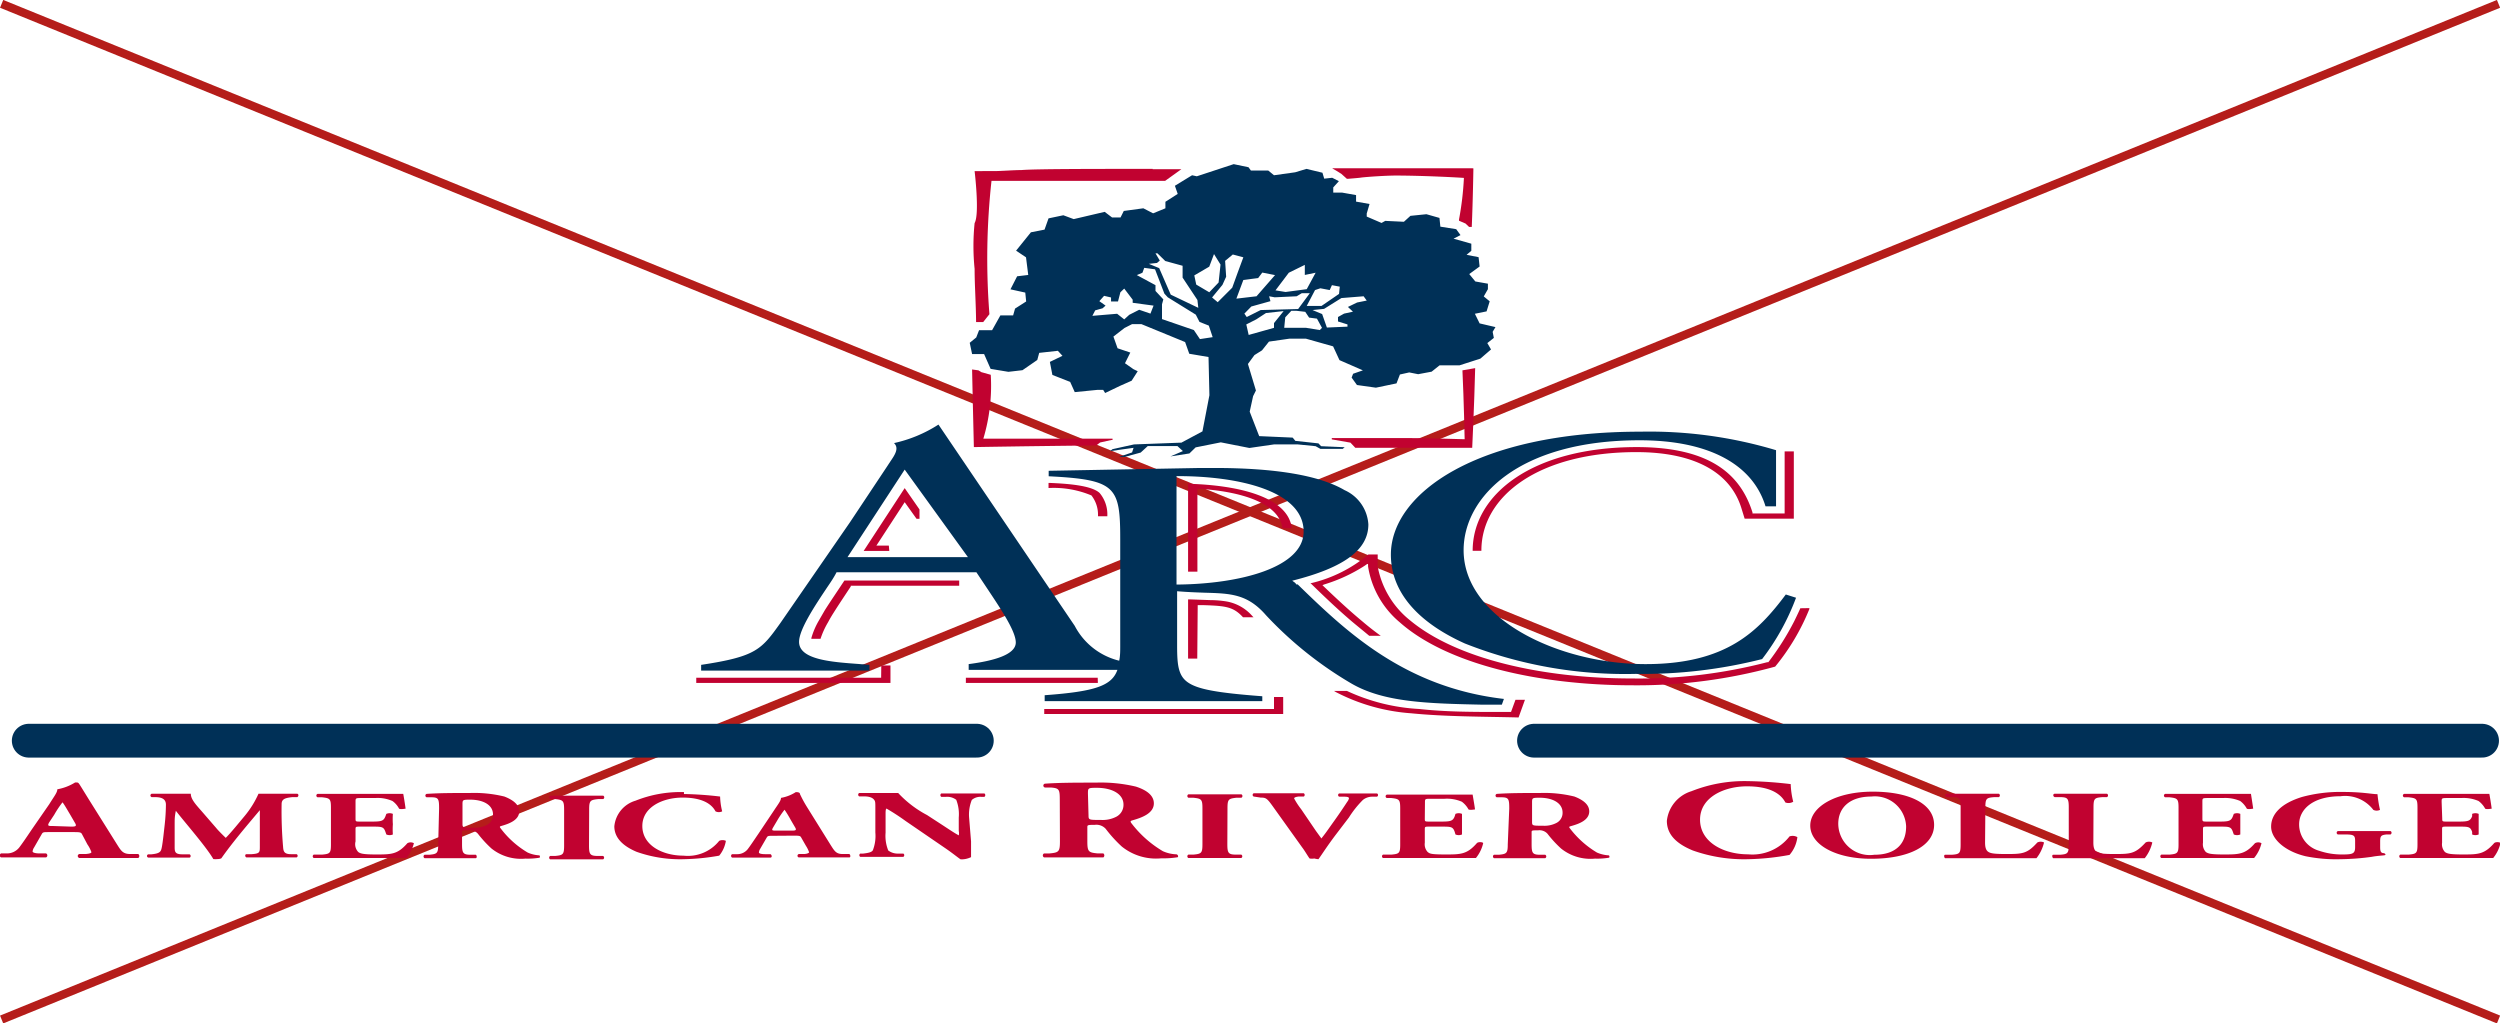
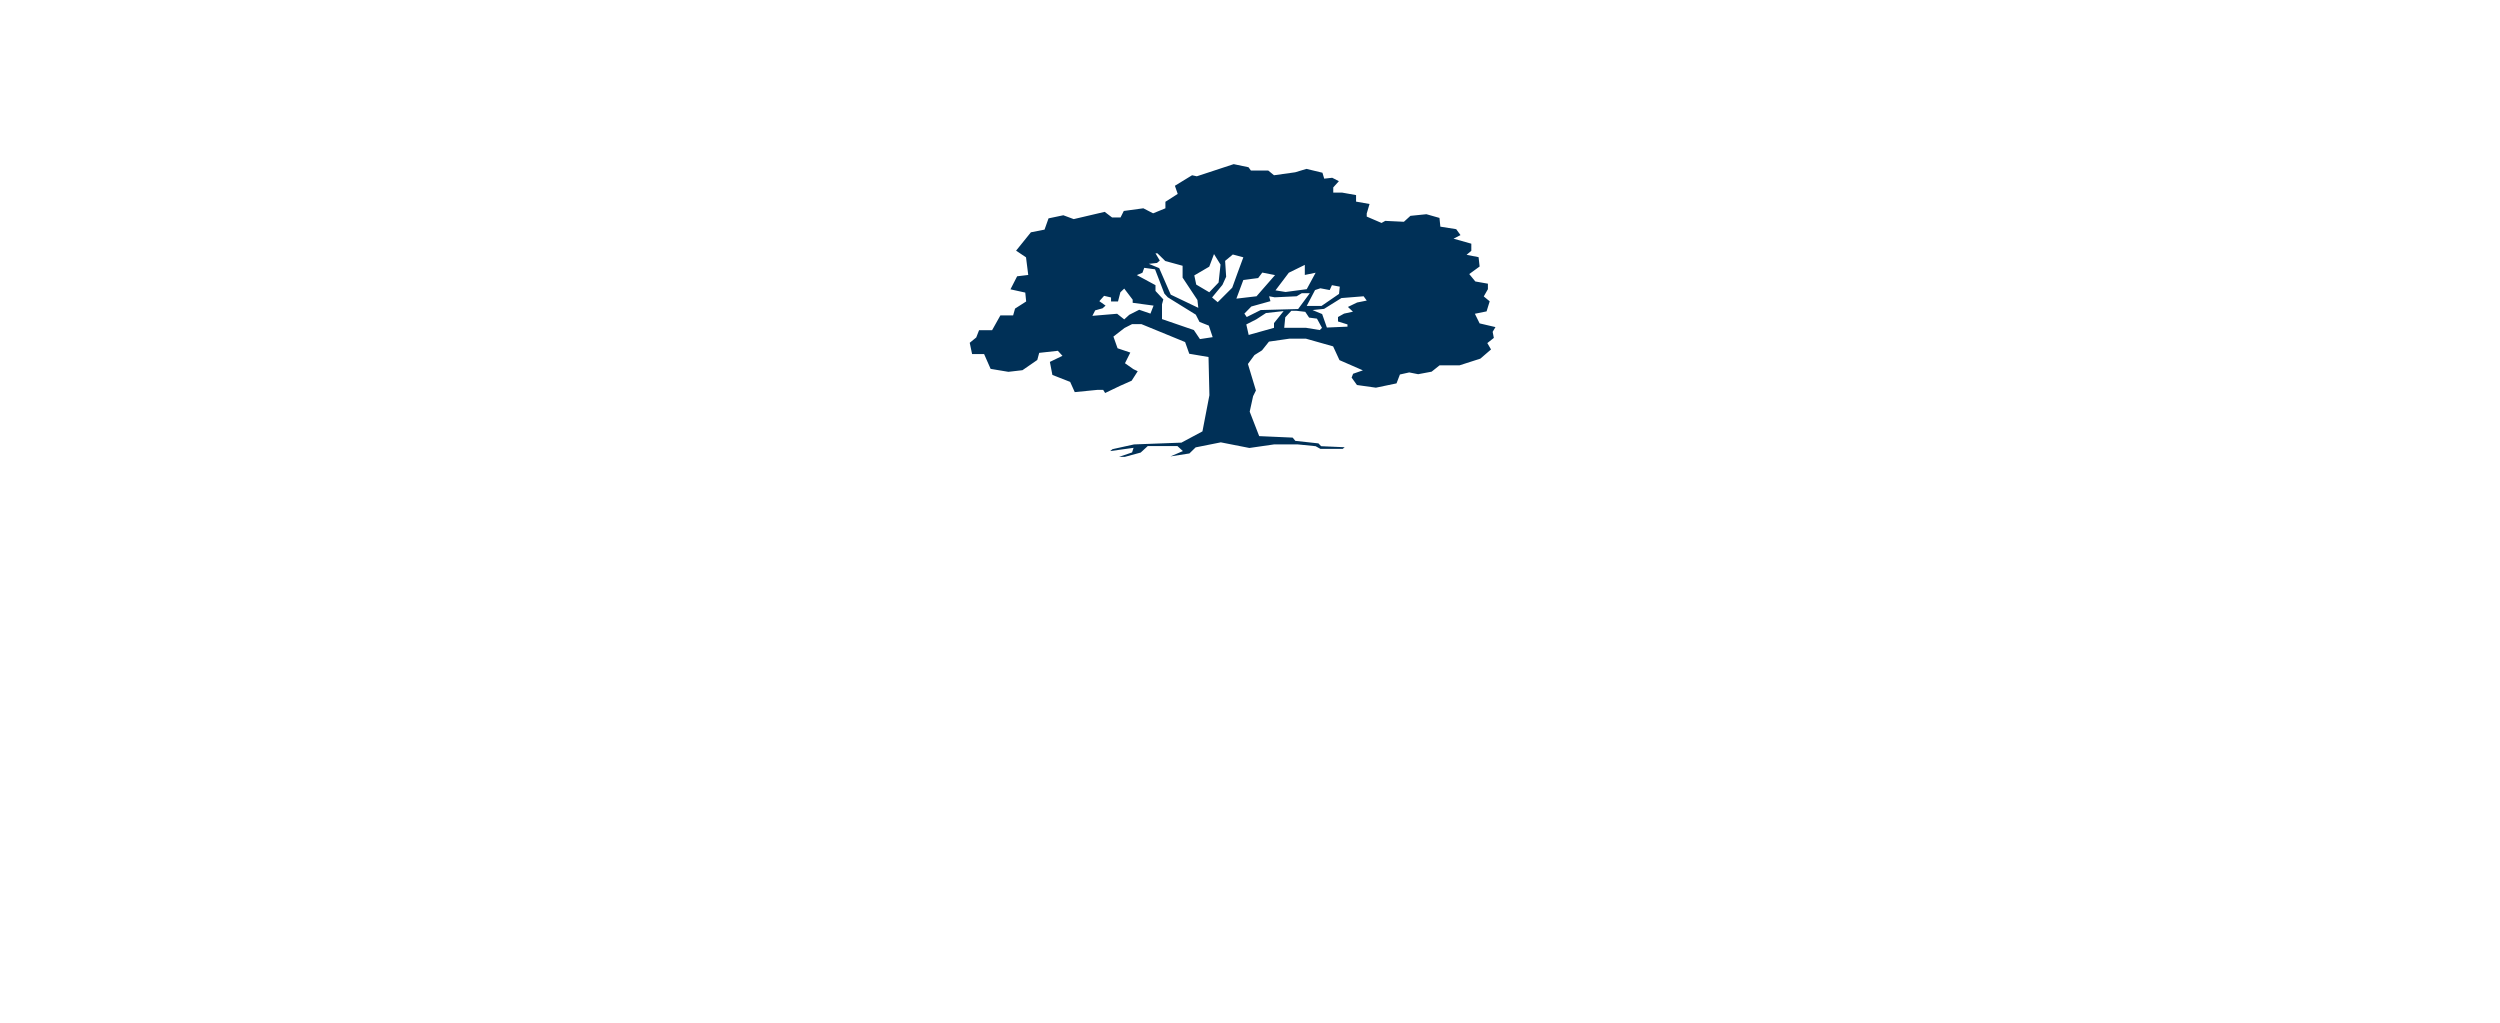
<svg xmlns="http://www.w3.org/2000/svg" viewBox="0 0 168.76 69.09">
  <defs>
    <style>.a,.c,.f{fill:none;}.b{clip-path:url(#a);}.c{stroke:#b51d1a;stroke-width:0.57px;}.d{fill:#c10230;}.e{fill:#003057;}.f{stroke:#003057;stroke-linecap:round;stroke-width:2.28px;}</style>
    <clipPath id="a" transform="translate(0 0)">
-       <rect class="a" width="168.76" height="69.09" />
-     </clipPath>
+       </clipPath>
  </defs>
  <g class="b">
    <line class="c" x1="0.11" y1="0.26" x2="168.66" y2="68.82" />
    <line class="c" x1="168.66" y1="0.26" x2="0.11" y2="68.82" />
-     <path class="d" d="M164.82,54.13c0-.25,0-.26.39-.26h.94a2.52,2.52,0,0,1,1.16.2,1.58,1.58,0,0,1,.45.52c.12.06.39,0,.44,0-.06-.44-.14-.91-.16-1l-1.58,0H164l-1.71,0a.12.12,0,0,0,0,.23l.3,0c.53.06.6.1.6.7V57c0,.6-.07.64-.6.69l-.56,0a.13.13,0,0,0,0,.23l2,0h1.54l2.73,0a2.46,2.46,0,0,0,.49-1c0-.08-.34-.11-.43,0-.65.74-1.06.76-2.08.76-.86,0-1.09-.05-1.24-.17a.76.76,0,0,1-.19-.62V56c0-.2,0-.2.33-.2H166c.62,0,.76,0,.88.36l0,.17a.56.56,0,0,0,.44,0q0-.31,0-.69c0-.25,0-.49,0-.7a.56.56,0,0,0-.44,0l0,.16c-.12.31-.26.36-.88.36h-.81c-.32,0-.33,0-.33-.2Zm-4.15,2.66c0-.36.07-.42.42-.46l.28,0a.13.13,0,0,0,0-.23l-1.55,0-2,0a.12.12,0,0,0,0,.23l.52,0c.57,0,.64.08.64.44v.41c0,.43-.14.5-.82.5a4.73,4.73,0,0,1-1.61-.25,1.85,1.85,0,0,1-1.35-1.78c0-1,.91-1.9,2.79-1.9a2.39,2.39,0,0,1,2.22.92.51.51,0,0,0,.45,0,8,8,0,0,1-.17-1.06c-.38,0-1-.15-2.34-.15a9.84,9.84,0,0,0-2.76.34c-1.42.44-2.08,1.16-2.08,2s.94,1.67,2.33,2A10.32,10.32,0,0,0,158,58a16.54,16.54,0,0,0,2.1-.16c.31-.06.62-.08.82-.1s.08-.13,0-.15c-.23,0-.25-.16-.25-.44Zm-12-2.66c0-.25,0-.26.39-.26h1a2.55,2.55,0,0,1,1.16.2,1.58,1.58,0,0,1,.45.52c.11.06.38,0,.43,0-.06-.44-.14-.91-.15-1l-1.59,0h-2.5l-1.7,0a.12.12,0,0,0,0,.23l.29,0c.53.06.61.1.61.7V57c0,.6-.08.64-.61.69l-.55,0a.13.13,0,0,0,0,.23l2,0h1.53l2.73,0a2.47,2.47,0,0,0,.5-1,.45.45,0,0,0-.44,0c-.65.74-1.05.76-2.08.76-.86,0-1.08-.05-1.24-.17a.76.76,0,0,1-.19-.62V56c0-.2,0-.2.33-.2h.82c.61,0,.75,0,.87.36l.06.17a.56.56,0,0,0,.44,0q0-.31,0-.69c0-.25,0-.49,0-.7a.56.56,0,0,0-.44,0l-.06.16c-.12.31-.26.36-.87.36H149c-.31,0-.33,0-.33-.2Zm-7.35.38c0-.61.07-.66.6-.7l.31,0a.13.13,0,0,0,0-.23l-1.75,0-1.77,0c-.14,0-.14.19,0,.23l.34,0c.53,0,.6.09.6.7V57c0,.61-.07.66-.6.7l-.45,0c-.1,0-.07.19,0,.23l1.87,0h1.58l2.73,0a2.69,2.69,0,0,0,.51-1.06.51.51,0,0,0-.45,0c-.7.76-1,.78-2.1.78-.86,0-1.08-.05-1.23-.16s-.2-.32-.2-.62Zm-7.3,0c0-.61.07-.66.6-.7l.31,0a.13.13,0,0,0,0-.23l-1.75,0-1.77,0c-.14,0-.14.19,0,.23l.34,0c.53,0,.6.09.6.7V57c0,.61-.07.66-.6.7l-.45,0c-.09,0-.07.19,0,.23l1.86,0h1.58l2.73,0a2.69,2.69,0,0,0,.51-1.06.51.51,0,0,0-.45,0c-.69.76-1,.78-2.1.78-.86,0-1.08-.05-1.23-.16s-.2-.32-.2-.62Zm-5.35,1.29c0,1.06-.6,1.9-2.15,1.9a2.13,2.13,0,0,1-2.43-2.09c0-1.09.78-1.84,2.23-1.84a2.11,2.11,0,0,1,2.35,2m-2.25-2.33c-2.47,0-4.22,1-4.22,2.29s1.72,2.24,4.1,2.24c2.54,0,4.26-.86,4.26-2.29s-1.69-2.24-4.14-2.24M118,52.73a9.67,9.67,0,0,0-3.82.68,2.36,2.36,0,0,0-1.66,2c0,1,.76,1.59,1.75,2A10.34,10.34,0,0,0,118,58a17,17,0,0,0,2.8-.29,2.24,2.24,0,0,0,.53-1.2.65.65,0,0,0-.53-.05A3.17,3.17,0,0,1,118,57.67c-1.65,0-3.24-.82-3.24-2.34s1.64-2.25,3.17-2.25c1.34,0,2.22.38,2.59,1.09a.61.61,0,0,0,.53-.05,5.54,5.54,0,0,1-.17-1.19,27.91,27.91,0,0,0-2.84-.2m-14.62,1.46c0-.32,0-.34.51-.34.92,0,1.55.38,1.55,1a.76.76,0,0,1-.43.71,1.76,1.76,0,0,1-.9.18c-.69,0-.73,0-.73-.25ZM101.78,57c0,.6-.08.65-.61.7l-.32,0a.13.13,0,0,0,0,.23l1.73,0,1.73,0a.13.13,0,0,0,0-.23l-.32,0c-.53,0-.6-.1-.6-.7v-.81c0-.13,0-.14.44-.14a.73.73,0,0,1,.63.23,7.7,7.7,0,0,0,.92,1,3.17,3.17,0,0,0,2.29.68,4.63,4.63,0,0,0,.93-.06c.06,0,.06-.13,0-.16a2.31,2.31,0,0,1-.8-.19,6.41,6.41,0,0,1-1.83-1.64c-.06-.07-.06-.11.06-.14.55-.15,1.25-.4,1.25-1,0-.42-.35-.75-1-1a8.46,8.46,0,0,0-2.31-.24c-1.12,0-2,0-2.93.06a.12.12,0,0,0,0,.23l.31,0c.5,0,.53.12.53.77Zm-5.59-2.82c0-.25,0-.26.39-.26h.94a2.52,2.52,0,0,1,1.16.2,1.58,1.58,0,0,1,.45.52c.12.06.39,0,.44,0-.06-.44-.15-.91-.16-1l-1.58,0h-2.5l-1.71,0a.12.12,0,0,0,0,.23l.3,0c.53.06.6.1.6.7V57c0,.6-.07.64-.6.69l-.56,0a.13.13,0,0,0,0,.23l2,0h1.54l2.73,0a2.46,2.46,0,0,0,.49-1c0-.08-.34-.11-.43,0-.65.74-1.06.76-2.08.76s-1.09-.05-1.24-.17a.76.76,0,0,1-.19-.62V56c0-.2,0-.2.33-.2h.81c.62,0,.76,0,.88.36l.05.17a.56.56,0,0,0,.44,0q0-.31,0-.69c0-.25,0-.49,0-.7a.56.56,0,0,0-.44,0l-.05.16c-.12.31-.26.36-.88.36h-.81c-.32,0-.33,0-.33-.2Zm-5.13,1A6.67,6.67,0,0,1,92,54a1,1,0,0,1,.65-.22l.3,0a.12.12,0,0,0,0-.22l-1.1,0-1.45,0a.12.12,0,0,0,0,.22l.34,0c.29,0,.32.06.32.11a.54.54,0,0,1-.12.24c-.14.22-.63.95-.93,1.36l-.44.62c-.14.2-.28.37-.37.49l-.37-.51-1-1.47a4.86,4.86,0,0,1-.47-.72c0-.06.08-.1.29-.13l.36,0a.13.13,0,0,0,0-.22l-1.78,0-1.6,0a.12.12,0,0,0,0,.22l.47.07c.38,0,.44.06.89.69l1.91,2.67c.17.22.37.57.5.75a.85.85,0,0,0,.32,0A1.42,1.42,0,0,0,89,58c.27-.37.59-.89,1.19-1.68Zm-8.2-.61c0-.62.07-.66.61-.72l.33,0a.13.13,0,0,0,0-.23l-1.78,0-1.8,0a.13.13,0,0,0,0,.23l.33,0c.55.06.62.1.62.72v2.41c0,.61-.07.66-.62.71l-.33,0a.13.13,0,0,0,0,.23l1.8,0,1.77,0a.13.13,0,0,0,0-.23l-.33,0c-.54,0-.61-.1-.61-.71Zm-9.42-1c0-.37,0-.39.59-.39,1.08,0,1.81.44,1.81,1.13a.9.9,0,0,1-.5.83,2,2,0,0,1-1,.21c-.82,0-.86,0-.86-.29Zm-1.89,3.22c0,.71-.08.76-.7.82l-.37,0a.15.15,0,0,0,0,.27c.71,0,1.32,0,2,0l2,0a.17.17,0,0,0,0-.27l-.38,0c-.62-.06-.7-.11-.7-.82v-.94c0-.15,0-.17.51-.17a.85.85,0,0,1,.73.27,9,9,0,0,0,1.08,1.19,3.68,3.68,0,0,0,2.67.8,6.16,6.16,0,0,0,1.09-.07c.07,0,.07-.16-.06-.2a2.43,2.43,0,0,1-.92-.21,7.4,7.4,0,0,1-2.14-1.91c-.06-.09-.06-.13.07-.17.64-.18,1.46-.47,1.46-1.15,0-.49-.41-.87-1.21-1.13a10.22,10.22,0,0,0-2.7-.27c-1.31,0-2.38,0-3.42.07a.13.13,0,0,0,0,.26l.38,0c.58.05.6.13.6.9Zm-6.13-1.58A2.65,2.65,0,0,1,65.6,54a.88.88,0,0,1,.63-.21l.22,0a.14.14,0,0,0,0-.23l-1.33,0-1.58,0a.14.14,0,0,0,0,.23l.32,0a1,1,0,0,1,.69.2,2.68,2.68,0,0,1,.17,1.2v.91a.6.6,0,0,1,0,.29c-.28-.15-.62-.38-1.14-.72l-1-.65a7.3,7.3,0,0,1-1.95-1.49l-1,0-1.63,0a.13.13,0,0,0,0,.23l.33,0c.41,0,.58.11.67.22s.09.19.09.56v1.66a2.68,2.68,0,0,1-.17,1.2c-.09.14-.33.18-.65.22l-.2,0a.13.13,0,0,0,0,.22h2.91a.13.13,0,0,0,0-.22l-.34,0a1.05,1.05,0,0,1-.68-.21,2.65,2.65,0,0,1-.18-1.2V55c0-.24,0-.36.06-.42a15,15,0,0,1,1.29.84l2.73,1.87c.55.38.95.72,1,.72a1.47,1.47,0,0,0,.69-.15c0-.22,0-.63,0-1.06Zm-13,.86c-.29,0-.35,0-.24-.2l.29-.49a6.14,6.14,0,0,1,.49-.72,8,8,0,0,1,.42.69l.31.53c.09.17,0,.19-.24.19Zm1.09.34c.41,0,.51,0,.57.12l.32.56a1.93,1.93,0,0,1,.22.45s-.05.09-.32.11l-.38,0c-.13.06-.1.2,0,.23l1.59,0,1.82,0c.11,0,.08-.19,0-.23l-.44,0c-.44,0-.55-.19-.8-.58l-1.6-2.57A8,8,0,0,1,54,53.6c0-.1-.12-.13-.28-.13a2.74,2.74,0,0,1-1,.39c0,.19-.19.42-.46.83l-1.07,1.6c-.32.47-.53.79-.73,1.05a.9.9,0,0,1-.72.32l-.32,0a.13.13,0,0,0,0,.23l1.21,0,1.38,0c.12,0,.1-.18,0-.23l-.36,0c-.33,0-.42-.07-.42-.11a.51.51,0,0,1,.08-.24l.44-.76c.07-.12.1-.13.39-.13Zm-7.34-2.94a8.18,8.18,0,0,0-3.27.58,2,2,0,0,0-1.43,1.73c0,.82.65,1.36,1.5,1.72a8.78,8.78,0,0,0,3.18.5,15.14,15.14,0,0,0,2.4-.24,2.11,2.11,0,0,0,.45-1,.54.54,0,0,0-.45,0,2.71,2.71,0,0,1-2.41,1c-1.42,0-2.78-.7-2.78-2s1.41-1.92,2.72-1.92c1.14,0,1.9.32,2.22.93a.51.51,0,0,0,.45,0,4.7,4.7,0,0,1-.14-1,23.55,23.55,0,0,0-2.44-.17m-6.4,1.06c0-.62.07-.66.62-.72l.33,0a.13.13,0,0,0,0-.23l-1.79,0-1.79,0a.13.13,0,0,0,0,.23l.33,0c.54.06.61.1.61.72v2.41c0,.61-.07.66-.61.71l-.33,0a.13.13,0,0,0,0,.23l1.79,0,1.78,0a.13.13,0,0,0,0-.23l-.33,0c-.55,0-.62-.1-.62-.71Zm-8.55-.34c0-.32,0-.34.51-.34.93,0,1.55.38,1.55,1a.77.77,0,0,1-.42.71,1.81,1.81,0,0,1-.9.18c-.7,0-.74,0-.74-.25ZM29.58,57c0,.6-.07.65-.61.7l-.31,0a.13.13,0,0,0,0,.23l1.72,0,1.74,0c.08,0,.08-.19,0-.23l-.32,0c-.53,0-.61-.1-.61-.7v-.81c0-.13,0-.14.44-.14a.71.71,0,0,1,.63.23,7.7,7.7,0,0,0,.92,1,3.19,3.19,0,0,0,2.29.68,4.74,4.74,0,0,0,.94-.06c.05,0,.05-.13,0-.16a2.22,2.22,0,0,1-.79-.19,6.28,6.28,0,0,1-1.83-1.64c-.06-.07-.06-.11,0-.14.55-.15,1.26-.4,1.26-1,0-.42-.36-.75-1-1a8.54,8.54,0,0,0-2.32-.24c-1.12,0-2,0-2.93.06a.12.12,0,0,0,0,.23l.32,0c.49,0,.52.12.52.77ZM24,54.13c0-.25,0-.26.39-.26h.94a2.49,2.49,0,0,1,1.16.2,1.47,1.47,0,0,1,.45.52c.12.06.39,0,.44,0-.06-.44-.14-.91-.16-1l-1.58,0h-2.5l-1.7,0a.12.12,0,0,0,0,.23l.3,0c.53.06.6.1.6.7V57c0,.6-.07.64-.6.69l-.56,0a.13.13,0,0,0,0,.23l2,0h1.53l2.73,0a2.59,2.59,0,0,0,.5-1,.45.45,0,0,0-.44,0c-.65.74-1.05.76-2.08.76-.86,0-1.09-.05-1.24-.17A.76.76,0,0,1,24,56.8V56c0-.2,0-.2.33-.2h.81c.62,0,.76,0,.88.36l.06.17a.56.56,0,0,0,.44,0,4.93,4.93,0,0,1,0-.69,5.08,5.08,0,0,1,0-.7.56.56,0,0,0-.44,0l-.06.16c-.12.31-.26.36-.88.36h-.81c-.32,0-.33,0-.33-.2Zm-13.53-.32c.47,0,.73.14.73.51a13.1,13.1,0,0,1-.08,1.33c-.07.62-.13,1.19-.19,1.51s-.1.45-.71.51l-.21,0a.11.11,0,0,0,.05.22h2.73c.09,0,.12-.18,0-.22l-.46,0c-.47,0-.54-.13-.54-.46s0-1,0-1.48,0-.59.08-1h0c.66.85,2.06,2.44,2.53,3.26a1.28,1.28,0,0,0,.3,0,.54.54,0,0,0,.24-.05c.78-1.11,1.72-2.2,2.6-3.25h0v.75l0,1.7c0,.4,0,.48-.55.52l-.35,0c-.12,0-.11.19,0,.22h3.38a.12.12,0,0,0,0-.22l-.38,0c-.46,0-.51-.19-.53-.49a28,28,0,0,1-.1-2.89c0-.34.24-.42.72-.47l.34,0c.1-.07.1-.19,0-.23l-1.36,0c-.35,0-.72,0-1.26,0A6.44,6.44,0,0,1,16.5,55.1l-.6.72c-.32.38-.51.59-.66.74-.17-.16-.54-.53-.64-.66L13.82,55c-.52-.61-.94-1-.94-1.42-.42,0-.76,0-1.15,0l-1.49,0a.12.12,0,0,0,0,.23ZM3.6,55.76c-.34,0-.41,0-.29-.23L3.66,55a6.69,6.69,0,0,1,.56-.84c.13.16.3.47.5.8l.36.62c.11.2,0,.22-.28.22Zm1.27.41c.48,0,.59,0,.66.13L5.9,57a2.23,2.23,0,0,1,.27.52c0,.05-.06.1-.38.13l-.44,0c-.15.06-.12.22,0,.27.63,0,1.17,0,1.86,0s1.46,0,2.12,0a.16.16,0,0,0,0-.27l-.53,0c-.51,0-.63-.22-.92-.68l-1.88-3c-.34-.55-.51-.83-.62-1s-.13-.15-.31-.15a3.42,3.42,0,0,1-1.2.46c0,.22-.22.48-.54,1L2.14,56c-.37.55-.62.92-.85,1.22a1.06,1.06,0,0,1-.84.39l-.38,0a.15.15,0,0,0,0,.27c.64,0,1,0,1.42,0s1.13,0,1.62,0a.15.15,0,0,0,0-.27l-.41,0c-.39,0-.5-.08-.5-.13a.59.59,0,0,1,.1-.27l.51-.89c.08-.15.13-.15.46-.15Z" transform="translate(0 0)" />
+     <path class="d" d="M164.82,54.13c0-.25,0-.26.39-.26h.94a2.52,2.52,0,0,1,1.16.2,1.58,1.58,0,0,1,.45.52c.12.06.39,0,.44,0-.06-.44-.14-.91-.16-1l-1.58,0H164l-1.71,0a.12.12,0,0,0,0,.23l.3,0c.53.06.6.1.6.7V57c0,.6-.07.64-.6.69l-.56,0a.13.13,0,0,0,0,.23l2,0h1.54l2.73,0a2.46,2.46,0,0,0,.49-1c0-.08-.34-.11-.43,0-.65.74-1.06.76-2.08.76-.86,0-1.09-.05-1.24-.17a.76.76,0,0,1-.19-.62V56c0-.2,0-.2.33-.2H166c.62,0,.76,0,.88.36l0,.17a.56.56,0,0,0,.44,0q0-.31,0-.69c0-.25,0-.49,0-.7a.56.56,0,0,0-.44,0l0,.16c-.12.31-.26.36-.88.36h-.81c-.32,0-.33,0-.33-.2Zm-4.15,2.66c0-.36.07-.42.42-.46l.28,0a.13.13,0,0,0,0-.23l-1.55,0-2,0a.12.12,0,0,0,0,.23l.52,0c.57,0,.64.08.64.44v.41c0,.43-.14.5-.82.5a4.73,4.73,0,0,1-1.61-.25,1.85,1.85,0,0,1-1.35-1.78c0-1,.91-1.9,2.79-1.9a2.39,2.39,0,0,1,2.22.92.51.51,0,0,0,.45,0,8,8,0,0,1-.17-1.06c-.38,0-1-.15-2.34-.15a9.84,9.84,0,0,0-2.76.34c-1.42.44-2.08,1.16-2.08,2s.94,1.67,2.33,2A10.32,10.32,0,0,0,158,58a16.54,16.54,0,0,0,2.1-.16c.31-.06.62-.08.82-.1s.08-.13,0-.15c-.23,0-.25-.16-.25-.44Zm-12-2.66c0-.25,0-.26.39-.26h1a2.55,2.55,0,0,1,1.16.2,1.58,1.58,0,0,1,.45.52c.11.06.38,0,.43,0-.06-.44-.14-.91-.15-1l-1.59,0h-2.5l-1.7,0a.12.12,0,0,0,0,.23l.29,0c.53.06.61.1.61.7V57c0,.6-.08.64-.61.69l-.55,0a.13.13,0,0,0,0,.23l2,0h1.53l2.73,0a2.47,2.47,0,0,0,.5-1,.45.45,0,0,0-.44,0c-.65.74-1.05.76-2.08.76-.86,0-1.08-.05-1.24-.17a.76.76,0,0,1-.19-.62V56c0-.2,0-.2.33-.2h.82c.61,0,.75,0,.87.36l.06.17a.56.56,0,0,0,.44,0q0-.31,0-.69c0-.25,0-.49,0-.7a.56.56,0,0,0-.44,0l-.06.16c-.12.31-.26.36-.87.36H149c-.31,0-.33,0-.33-.2Zm-7.35.38c0-.61.07-.66.6-.7l.31,0a.13.13,0,0,0,0-.23l-1.75,0-1.77,0c-.14,0-.14.19,0,.23l.34,0c.53,0,.6.09.6.7V57c0,.61-.07.66-.6.7l-.45,0c-.1,0-.07.19,0,.23l1.87,0h1.58l2.73,0a2.69,2.69,0,0,0,.51-1.06.51.51,0,0,0-.45,0c-.7.76-1,.78-2.1.78-.86,0-1.08-.05-1.23-.16s-.2-.32-.2-.62Zm-7.3,0c0-.61.07-.66.6-.7l.31,0a.13.13,0,0,0,0-.23l-1.75,0-1.77,0c-.14,0-.14.19,0,.23l.34,0c.53,0,.6.09.6.7V57c0,.61-.07.66-.6.7l-.45,0c-.09,0-.07.19,0,.23l1.86,0h1.58l2.73,0a2.69,2.69,0,0,0,.51-1.06.51.51,0,0,0-.45,0c-.69.76-1,.78-2.1.78-.86,0-1.08-.05-1.23-.16s-.2-.32-.2-.62Zm-5.35,1.29c0,1.06-.6,1.9-2.15,1.9a2.13,2.13,0,0,1-2.43-2.09c0-1.09.78-1.84,2.23-1.84a2.11,2.11,0,0,1,2.35,2m-2.25-2.33c-2.47,0-4.22,1-4.22,2.29s1.72,2.24,4.1,2.24c2.54,0,4.26-.86,4.26-2.29s-1.69-2.24-4.14-2.24M118,52.73a9.67,9.67,0,0,0-3.82.68,2.36,2.36,0,0,0-1.66,2c0,1,.76,1.59,1.75,2A10.34,10.34,0,0,0,118,58a17,17,0,0,0,2.8-.29,2.24,2.24,0,0,0,.53-1.2.65.65,0,0,0-.53-.05A3.17,3.17,0,0,1,118,57.67c-1.65,0-3.24-.82-3.24-2.34s1.64-2.25,3.17-2.25c1.34,0,2.22.38,2.59,1.09a.61.61,0,0,0,.53-.05,5.54,5.54,0,0,1-.17-1.19,27.91,27.91,0,0,0-2.84-.2m-14.62,1.46c0-.32,0-.34.51-.34.92,0,1.55.38,1.55,1a.76.76,0,0,1-.43.71,1.76,1.76,0,0,1-.9.18c-.69,0-.73,0-.73-.25ZM101.78,57c0,.6-.08.65-.61.7l-.32,0a.13.13,0,0,0,0,.23l1.73,0,1.73,0a.13.13,0,0,0,0-.23l-.32,0c-.53,0-.6-.1-.6-.7v-.81c0-.13,0-.14.44-.14a.73.73,0,0,1,.63.23,7.7,7.7,0,0,0,.92,1,3.17,3.17,0,0,0,2.29.68,4.63,4.63,0,0,0,.93-.06c.06,0,.06-.13,0-.16a2.31,2.31,0,0,1-.8-.19,6.41,6.41,0,0,1-1.83-1.64c-.06-.07-.06-.11.06-.14.55-.15,1.25-.4,1.25-1,0-.42-.35-.75-1-1a8.46,8.46,0,0,0-2.31-.24c-1.12,0-2,0-2.93.06a.12.12,0,0,0,0,.23l.31,0c.5,0,.53.12.53.77Zm-5.59-2.82c0-.25,0-.26.39-.26h.94a2.52,2.52,0,0,1,1.16.2,1.58,1.58,0,0,1,.45.52c.12.06.39,0,.44,0-.06-.44-.15-.91-.16-1l-1.58,0h-2.5l-1.71,0a.12.12,0,0,0,0,.23l.3,0c.53.06.6.1.6.7V57c0,.6-.07.64-.6.69l-.56,0a.13.13,0,0,0,0,.23l2,0h1.54l2.73,0a2.46,2.46,0,0,0,.49-1c0-.08-.34-.11-.43,0-.65.74-1.06.76-2.08.76s-1.09-.05-1.24-.17a.76.76,0,0,1-.19-.62V56c0-.2,0-.2.33-.2h.81c.62,0,.76,0,.88.36l.05.17a.56.56,0,0,0,.44,0q0-.31,0-.69c0-.25,0-.49,0-.7a.56.56,0,0,0-.44,0l-.05.16c-.12.31-.26.36-.88.36h-.81c-.32,0-.33,0-.33-.2Zm-5.13,1A6.67,6.67,0,0,1,92,54a1,1,0,0,1,.65-.22l.3,0a.12.12,0,0,0,0-.22l-1.1,0-1.45,0a.12.12,0,0,0,0,.22l.34,0c.29,0,.32.06.32.11a.54.54,0,0,1-.12.24c-.14.22-.63.95-.93,1.36l-.44.62c-.14.2-.28.37-.37.49l-.37-.51-1-1.47a4.86,4.86,0,0,1-.47-.72c0-.06.08-.1.29-.13l.36,0a.13.13,0,0,0,0-.22l-1.78,0-1.6,0a.12.12,0,0,0,0,.22l.47.07c.38,0,.44.06.89.69l1.91,2.67c.17.22.37.57.5.75a.85.85,0,0,0,.32,0A1.42,1.42,0,0,0,89,58c.27-.37.59-.89,1.19-1.68Zm-8.2-.61c0-.62.07-.66.61-.72l.33,0a.13.13,0,0,0,0-.23l-1.78,0-1.8,0a.13.13,0,0,0,0,.23l.33,0c.55.06.62.1.62.72v2.41c0,.61-.07.66-.62.71l-.33,0a.13.13,0,0,0,0,.23l1.8,0,1.77,0a.13.13,0,0,0,0-.23l-.33,0c-.54,0-.61-.1-.61-.71Zm-9.42-1c0-.37,0-.39.59-.39,1.08,0,1.81.44,1.81,1.13a.9.9,0,0,1-.5.83,2,2,0,0,1-1,.21c-.82,0-.86,0-.86-.29Zm-1.89,3.22c0,.71-.08.76-.7.82l-.37,0a.15.15,0,0,0,0,.27c.71,0,1.32,0,2,0l2,0a.17.17,0,0,0,0-.27l-.38,0c-.62-.06-.7-.11-.7-.82v-.94c0-.15,0-.17.51-.17a.85.85,0,0,1,.73.27,9,9,0,0,0,1.08,1.19,3.68,3.68,0,0,0,2.67.8,6.16,6.16,0,0,0,1.09-.07c.07,0,.07-.16-.06-.2a2.43,2.43,0,0,1-.92-.21,7.4,7.4,0,0,1-2.14-1.91c-.06-.09-.06-.13.07-.17.64-.18,1.46-.47,1.46-1.15,0-.49-.41-.87-1.21-1.13a10.22,10.22,0,0,0-2.7-.27c-1.31,0-2.38,0-3.42.07a.13.13,0,0,0,0,.26l.38,0c.58.05.6.13.6.9Zm-6.13-1.58A2.65,2.65,0,0,1,65.6,54a.88.88,0,0,1,.63-.21l.22,0a.14.14,0,0,0,0-.23l-1.33,0-1.58,0a.14.14,0,0,0,0,.23l.32,0a1,1,0,0,1,.69.2,2.68,2.68,0,0,1,.17,1.2v.91a.6.6,0,0,1,0,.29c-.28-.15-.62-.38-1.14-.72l-1-.65a7.3,7.3,0,0,1-1.95-1.49l-1,0-1.63,0a.13.13,0,0,0,0,.23l.33,0c.41,0,.58.11.67.22s.09.19.09.56v1.66a2.68,2.68,0,0,1-.17,1.2c-.09.14-.33.18-.65.22l-.2,0a.13.13,0,0,0,0,.22h2.91a.13.13,0,0,0,0-.22l-.34,0a1.05,1.05,0,0,1-.68-.21,2.65,2.65,0,0,1-.18-1.2V55c0-.24,0-.36.06-.42a15,15,0,0,1,1.29.84l2.73,1.87c.55.38.95.72,1,.72a1.47,1.47,0,0,0,.69-.15c0-.22,0-.63,0-1.06Zm-13,.86c-.29,0-.35,0-.24-.2l.29-.49a6.14,6.14,0,0,1,.49-.72,8,8,0,0,1,.42.69l.31.53c.09.17,0,.19-.24.19Zm1.09.34c.41,0,.51,0,.57.12l.32.56a1.93,1.93,0,0,1,.22.45s-.05.09-.32.11l-.38,0c-.13.06-.1.2,0,.23l1.59,0,1.82,0c.11,0,.08-.19,0-.23l-.44,0c-.44,0-.55-.19-.8-.58l-1.6-2.57A8,8,0,0,1,54,53.6c0-.1-.12-.13-.28-.13a2.74,2.74,0,0,1-1,.39c0,.19-.19.42-.46.83l-1.07,1.6c-.32.47-.53.79-.73,1.05a.9.9,0,0,1-.72.32l-.32,0a.13.13,0,0,0,0,.23l1.21,0,1.38,0c.12,0,.1-.18,0-.23l-.36,0c-.33,0-.42-.07-.42-.11a.51.51,0,0,1,.08-.24l.44-.76c.07-.12.1-.13.39-.13Zm-7.34-2.94a8.18,8.18,0,0,0-3.27.58,2,2,0,0,0-1.43,1.73c0,.82.65,1.36,1.5,1.72a8.78,8.78,0,0,0,3.18.5,15.14,15.14,0,0,0,2.4-.24,2.11,2.11,0,0,0,.45-1,.54.54,0,0,0-.45,0,2.71,2.71,0,0,1-2.41,1c-1.42,0-2.78-.7-2.78-2s1.41-1.92,2.72-1.92c1.14,0,1.9.32,2.22.93a.51.51,0,0,0,.45,0,4.7,4.7,0,0,1-.14-1,23.55,23.55,0,0,0-2.44-.17m-6.4,1.06c0-.62.07-.66.62-.72l.33,0a.13.13,0,0,0,0-.23l-1.79,0-1.79,0a.13.13,0,0,0,0,.23l.33,0c.54.06.61.1.61.72v2.41c0,.61-.07.66-.61.71l-.33,0a.13.13,0,0,0,0,.23l1.79,0,1.78,0a.13.13,0,0,0,0-.23l-.33,0c-.55,0-.62-.1-.62-.71Zm-8.55-.34c0-.32,0-.34.51-.34.93,0,1.55.38,1.55,1a.77.77,0,0,1-.42.71,1.81,1.81,0,0,1-.9.18c-.7,0-.74,0-.74-.25ZM29.58,57c0,.6-.07.65-.61.7l-.31,0a.13.13,0,0,0,0,.23l1.72,0,1.74,0c.08,0,.08-.19,0-.23l-.32,0c-.53,0-.61-.1-.61-.7v-.81c0-.13,0-.14.44-.14a.71.71,0,0,1,.63.23,7.7,7.7,0,0,0,.92,1,3.19,3.19,0,0,0,2.29.68,4.74,4.74,0,0,0,.94-.06c.05,0,.05-.13,0-.16a2.22,2.22,0,0,1-.79-.19,6.28,6.28,0,0,1-1.83-1.64c-.06-.07-.06-.11,0-.14.55-.15,1.26-.4,1.26-1,0-.42-.36-.75-1-1a8.54,8.54,0,0,0-2.32-.24c-1.12,0-2,0-2.93.06a.12.12,0,0,0,0,.23l.32,0c.49,0,.52.12.52.77ZM24,54.13c0-.25,0-.26.39-.26h.94a2.49,2.49,0,0,1,1.16.2,1.47,1.47,0,0,1,.45.52c.12.06.39,0,.44,0-.06-.44-.14-.91-.16-1l-1.58,0h-2.5l-1.7,0a.12.12,0,0,0,0,.23l.3,0c.53.06.6.1.6.7V57c0,.6-.07.64-.6.69l-.56,0a.13.13,0,0,0,0,.23l2,0h1.53l2.73,0a2.59,2.59,0,0,0,.5-1,.45.45,0,0,0-.44,0c-.65.74-1.05.76-2.08.76-.86,0-1.09-.05-1.24-.17A.76.76,0,0,1,24,56.8V56c0-.2,0-.2.33-.2h.81c.62,0,.76,0,.88.36l.06.17a.56.56,0,0,0,.44,0,4.93,4.93,0,0,1,0-.69,5.08,5.08,0,0,1,0-.7.56.56,0,0,0-.44,0l-.06.16c-.12.31-.26.36-.88.36h-.81c-.32,0-.33,0-.33-.2Zm-13.53-.32c.47,0,.73.14.73.51a13.1,13.1,0,0,1-.08,1.33c-.07.62-.13,1.19-.19,1.51s-.1.45-.71.51l-.21,0a.11.11,0,0,0,.05.22h2.73c.09,0,.12-.18,0-.22l-.46,0c-.47,0-.54-.13-.54-.46s0-1,0-1.48,0-.59.08-1h0c.66.85,2.06,2.44,2.53,3.26a1.28,1.28,0,0,0,.3,0,.54.54,0,0,0,.24-.05c.78-1.11,1.72-2.2,2.6-3.25h0v.75l0,1.7c0,.4,0,.48-.55.52l-.35,0c-.12,0-.11.19,0,.22h3.38a.12.12,0,0,0,0-.22l-.38,0c-.46,0-.51-.19-.53-.49a28,28,0,0,1-.1-2.89c0-.34.24-.42.72-.47l.34,0c.1-.07.1-.19,0-.23l-1.36,0c-.35,0-.72,0-1.26,0A6.44,6.44,0,0,1,16.5,55.1l-.6.72c-.32.38-.51.59-.66.74-.17-.16-.54-.53-.64-.66L13.82,55c-.52-.61-.94-1-.94-1.42-.42,0-.76,0-1.15,0l-1.49,0a.12.12,0,0,0,0,.23ZM3.6,55.76c-.34,0-.41,0-.29-.23L3.66,55a6.69,6.69,0,0,1,.56-.84c.13.16.3.47.5.8l.36.62c.11.2,0,.22-.28.22Zm1.27.41c.48,0,.59,0,.66.13L5.9,57a2.23,2.23,0,0,1,.27.52c0,.05-.06.1-.38.13l-.44,0c-.15.06-.12.22,0,.27.63,0,1.17,0,1.86,0s1.46,0,2.12,0a.16.16,0,0,0,0-.27l-.53,0c-.51,0-.63-.22-.92-.68l-1.88-3c-.34-.55-.51-.83-.62-1s-.13-.15-.31-.15a3.42,3.42,0,0,1-1.2.46c0,.22-.22.48-.54,1L2.14,56c-.37.55-.62.92-.85,1.22a1.06,1.06,0,0,1-.84.39l-.38,0a.15.15,0,0,0,0,.27c.64,0,1,0,1.42,0s1.13,0,1.62,0a.15.15,0,0,0,0-.27l-.41,0c-.39,0-.5-.08-.5-.13a.59.59,0,0,1,.1-.27c.08-.15.13-.15.46-.15Z" transform="translate(0 0)" />
    <path class="d" d="M100,37.16c0-3.68,3.89-6.64,10.46-6.64,4.07,0,6.39,1.46,7.1,3.81l.21.68h3.32V30.47h-.62v4.19h-2.17l0-.07c-.76-2.4-2.66-4.41-7.81-4.41-7,0-11.08,3.17-11.08,7v0H100Zm-40-.33h-.84l1.91-2.93.8,1.12.2,0v-.63l-1-1.44-2.77,4.24h1.73Zm13.68-3.38a2.11,2.11,0,0,1,.44,1.35v.05h.63V34.8a2.25,2.25,0,0,0-.52-1.52c-.54-.51-2.14-.63-3.36-.68h-.09v.34h.07a6.59,6.59,0,0,1,2.84.51m6.54-.86H80.2v6h.63V33H81c3.13.21,5.36,1.09,5.57,2.66v0h.63v0c-.24-2.12-3.6-2.9-6.89-3m.54,8.19h.41c1.49.05,2,.11,2.65.82h.71l-.07-.07a3,3,0,0,0-1.76-1,7,7,0,0,0-1.09-.09l-1.39-.05H80.2l0,4h.62ZM57,39.19c-.44.67-.9,1.34-1.32,2l-.45.78h0a5.11,5.11,0,0,0-.46,1.1v.05h.62v0A5.49,5.49,0,0,1,55.9,42h0c.11-.21.24-.43.38-.65.39-.62.81-1.24,1.15-1.76l0-.05h7.32v-.35H57Zm2.48,6.56H47v.35H60.11V44.92h-.62Zm14.62,0H65.2v.35h8.91ZM86,47.86H70.49v.34H86.62V47.05H86Zm16,.2-.72,0c-1.78,0-3.67,0-5.47-.2a13.23,13.23,0,0,1-4.89-1.22h-.87l.13.08a13,13,0,0,0,5.08,1.43c2.33.23,4.82.22,7.18.28h.07l.43-1.19h-.64Zm19.53-7v0c-.13.3-.41.87-.41.87a18.14,18.14,0,0,1-1.75,2.77l-.07,0a34.31,34.31,0,0,1-9.11,1.1c-6.1,0-11.88-1.33-15-3.92A6.06,6.06,0,0,1,93,38.24c0-.15,0-.3,0-.45v-.36h-.63a9.36,9.36,0,0,1-3.84,1.93l-.07,0,0,0c.81.79,1.72,1.67,2.76,2.56h0c.38.32.78.64,1.21,1h.78l-.1-.07q-.59-.43-1.14-.9h0c-.93-.77-1.79-1.58-2.63-2.38l-.07-.07.13-.05a10.87,10.87,0,0,0,2.72-1.26l.23-.16,0,.21A6.16,6.16,0,0,0,94.48,42h0c3.17,2.82,9.33,4.26,15.71,4.26A35.05,35.05,0,0,0,119.83,45v0a14.89,14.89,0,0,0,2.31-3.89l0-.06Z" transform="translate(0 0)" />
    <path class="d" d="M75.1,29.61H75c-3.66,0-7.1,0-8.62,0a12.41,12.41,0,0,0,.5-4.31v0l-.64-.18L66.05,25l-.43-.06c.06,2.81.12,5.22.12,5.24v0h.05s3.95-.07,8.21-.11h0l.26-.2.77-.17.07,0Z" transform="translate(0 0)" />
    <path class="d" d="M98.72,25v0c.1,2.11.14,4.39.15,4.65-.23,0-2.39-.08-3.86-.08-2.12,0-4.57,0-5.11,0v.09l1.26.22.33.35c3.32,0,7.84,0,7.89,0h0v0s.14-2.9.2-5.38v0Z" transform="translate(0 0)" />
    <path class="d" d="M99.4,11.36s-4.5,0-9.36,0h-.11l.08.05c.32.18.44.27.53.32l.38.34H91c.87-.07.86-.08.93-.09.47-.05,1.51-.12,2.22-.13,1.91,0,4.31.13,4.67.16a20.54,20.54,0,0,1-.33,2.8.64.64,0,0,0,0,.09v0l.44.19.24.23h.18c.08-1.91.11-3.93.11-3.95v0Z" transform="translate(0 0)" />
    <path class="d" d="M77.81,11.4c-3.85,0-7.92,0-8.86.08-.53,0-1.37.07-1.85.07H65.79v0s.35,2.89,0,3.51a15.34,15.34,0,0,0,0,3.09c0,1.09.09,2.33.1,3.59l.48,0,.42-.53h0a48.18,48.18,0,0,1,.14-9c.55,0,6.24,0,11.66,0h.06l1.1-.79H77.81" transform="translate(0 0)" />
    <path class="e" d="M120.55,40.13l0,0c-1.86,2.48-4,4.7-9.46,4.7-5.93,0-12.29-3.09-12.29-7.69,0-3.58,3.72-7.42,11.88-7.42,4.6,0,7.62,1.58,8.5,4.46v0h.71V30.39h0a29.71,29.71,0,0,0-9.15-1.25c-11.06,0-16.85,4.18-16.85,8.3,0,2.46,1.73,4.53,5,6a29.41,29.41,0,0,0,11.53,2.05,32.75,32.75,0,0,0,8.53-1h0a15.93,15.93,0,0,0,2.29-4.14v0Z" transform="translate(0 0)" />
-     <path class="e" d="M87.54,39.47l-.13-.14-.18-.13c3.51-.88,5.14-2.09,5.14-3.8a2.71,2.71,0,0,0-1.6-2.31c-1.7-1-4.67-1.5-8.82-1.5H81l-10.21.19v.37h0c4.56.23,4.83.7,4.83,4.28V43.6c0,.35,0,.69-.07,1a4.62,4.62,0,0,1-3-2.35l-9.2-13.59,0,0a9.15,9.15,0,0,1-3,1.25h0l0,0c.36.35.06.79-.26,1.26l-.21.32-2.5,3.76-4.71,6.82c-1.27,1.77-1.61,2.25-5.34,2.81h0v.39H58.69v-.39h0l-.75-.06c-1.77-.13-4-.28-4-1.49,0-.85,1.11-2.5,1.91-3.7.24-.35.46-.68.62-1h9.44l.46.69c1,1.51,2.2,3.22,2.2,4.05s-1.5,1.24-3.18,1.46h0v.39H75.43c-.38,1.07-1.49,1.46-4.91,1.71h0v.4H85.21V47h0c-3.06-.23-4.33-.47-5-.92s-.75-1.18-.75-2.5V39.91c.69.06,1.31.08,1.85.1,1.75.05,2.9.08,4.15,1.52a25.53,25.53,0,0,0,5.8,4.63c2.2,1.26,5.14,1.33,8.87,1.41l1.25,0h0l.14-.39h0c-6.76-.78-10.74-4.64-13.93-7.74M88,35.88c0,2.43-4.3,3.55-8.58,3.58V32.14h.09c4.11,0,8.49,1,8.49,3.74M65.34,37.61H57.21l3.86-5.91Z" transform="translate(0 0)" />
  </g>
  <path class="e" d="M100.76,22.4l.19-.32-1.07-.25-.32-.65.79-.16.21-.68-.4-.33.28-.49,0-.37L99.59,19l-.41-.5.7-.51-.07-.63L99,17.2l.32-.27v-.48l-1.2-.34.47-.24-.29-.4-1.07-.17-.06-.59-.88-.25-1.08.11-.44.4-1.26-.06-.25.14-1-.43,0-.21.19-.64-.91-.16,0-.44L90.59,13H90l0-.35.38-.42L89.93,12l-.54.06-.12-.4-1.08-.26-.76.23L86,11.83l-.39-.32H84.44l-.16-.22-1-.21-2.49.82-.32-.07-1.16.71.19.55-.83.53,0,.44-.83.34-.66-.34-1.32.18-.22.44h-.57l-.5-.38-2.09.49-.7-.26-1,.21-.27.76-.92.18-1,1.24.67.45.15,1.19-.75.09-.45.88,1,.22.06.6-.75.48-.13.46h-.86l-.56,1-.88,0-.19.49-.44.36.16.76h.81l.44,1,1.2.2.95-.11,1-.69.13-.48,1.26-.14.31.34-.85.41.17.88,1.2.47.31.69,1.51-.15.41,0,.13.21,1-.48.79-.35.41-.64-.29-.14-.57-.4.36-.72-.86-.29-.28-.79.75-.58.51-.26.63,0L80,23.09l.28.79,1.3.22.06,2.58-.47,2.44-1.42.76L76.55,30l-1.45.32-.16.13,1.58-.22-.1.31-.88.3.39,0L77,30.55l.48-.44,2,0,.37.34-.84.36,1.28-.2.42-.41,1.7-.34,1.93.38L86,30h1.61l1.2.12.32.18,1.51,0,.13-.11-1.59-.07L89,29.93l-1.56-.17-.18-.22L85,29.44l-.64-1.65.23-1.05.19-.38-.54-1.79.44-.6.51-.32.47-.59,1.39-.2,1.1,0,1.84.52.43.93L92,25l-.66.23-.1.26.36.5,1.28.18,1.39-.29.23-.6.63-.14.6.12.91-.17.54-.43,1.35,0,1.4-.45.72-.62-.25-.43.44-.35Zm-11-2.82.15-.33.53.1-.05.49-1.18.81h-1l.56-1.07.36-.12Zm-1.68-1.7,0,.68.73-.15-.6,1.11-1.43.19-.68-.11L87,18.41ZM81.63,18l.32-.85.44.71-.13,1.21-.63.66-.88-.52-.13-.62Zm-3.53-.25.19-.16L78,17.1l.13,0,.53.52,1.17.32,0,.8,1,1.51.06.53-1.86-.89-.78-1.79-.7-.29Zm-.44,3.42-.76-.26-.67.34-.34.31-.48-.38-1.67.14.19-.37.5-.14.2-.18-.42-.3.32-.36.47.11v.27l.47,0,.16-.62.26-.25.57.75v.21l1.41.19ZM81,22.89l-.41-.61-2.15-.74v-1l.09-.33L78,19.64v-.39l-1.26-.68.38-.16.12-.33.73.1.63,1.64.23.25,1.89,1.17.25.49.63.25.26.78ZM82.2,20.4l-.38-.32.7-.85.25-.55-.07-1.07.52-.43.71.19-.37,1-.38,1.05Zm1.73-1.5,1-.13.28-.37.86.17L84.82,20l-1.36.16Zm.54,1.79,1.29-.36L85.67,20l.38.07L87.53,20l.35-.21.54,0-.79,1.07-2.53.07-.94.47L84,21.17ZM86,21.81l0,.32-1.71.48-.16-.71.67-.34.66-.43L86.65,21Zm3.09.47-.92-.15-1.48,0,.07-.71.41-.44.34,0,.6.07.26.39.53.07.34.62Zm2.52-1.86-.62.3.34.32-.6.13-.41.23v.3l.64.2,0,.15-1.39.06-.32-.91-.65-.27.78-.08,1.17-.73L92.05,20l.21.29Z" transform="translate(0 0)" />
  <g class="b">
-     <path class="f" d="M103.55,50h64M1.94,50h64" transform="translate(0 0)" />
-   </g>
+     </g>
</svg>